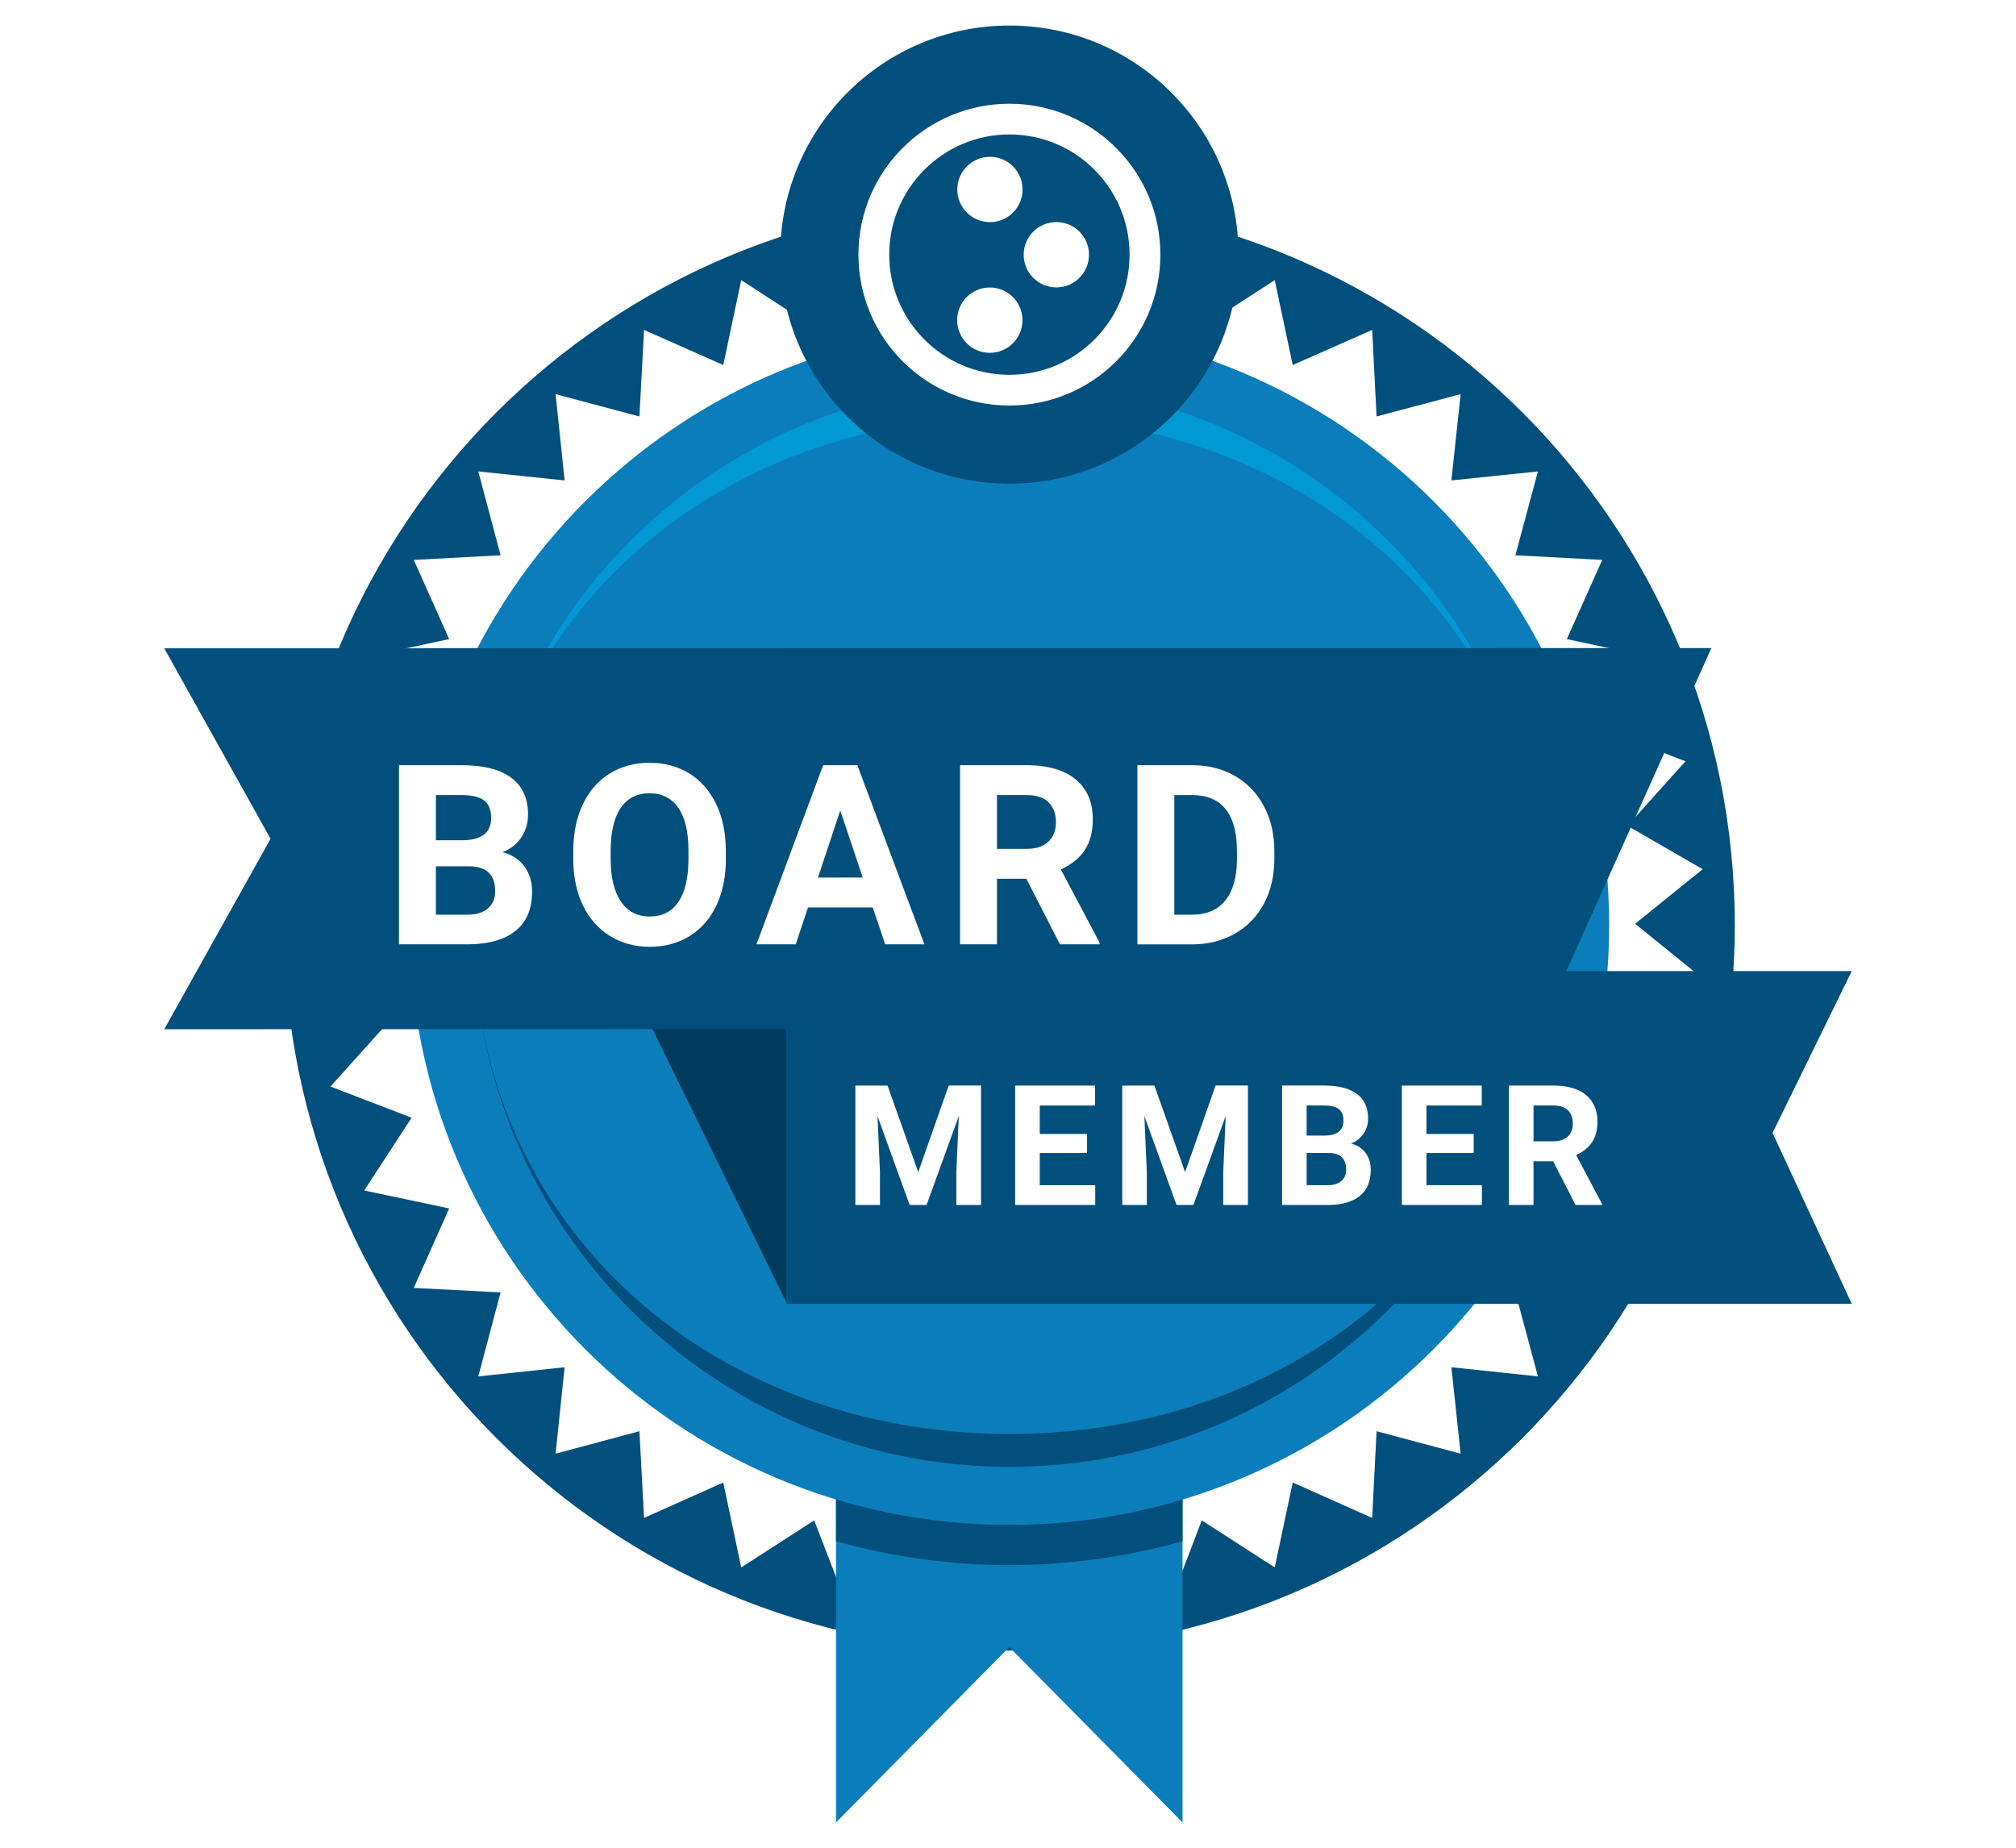
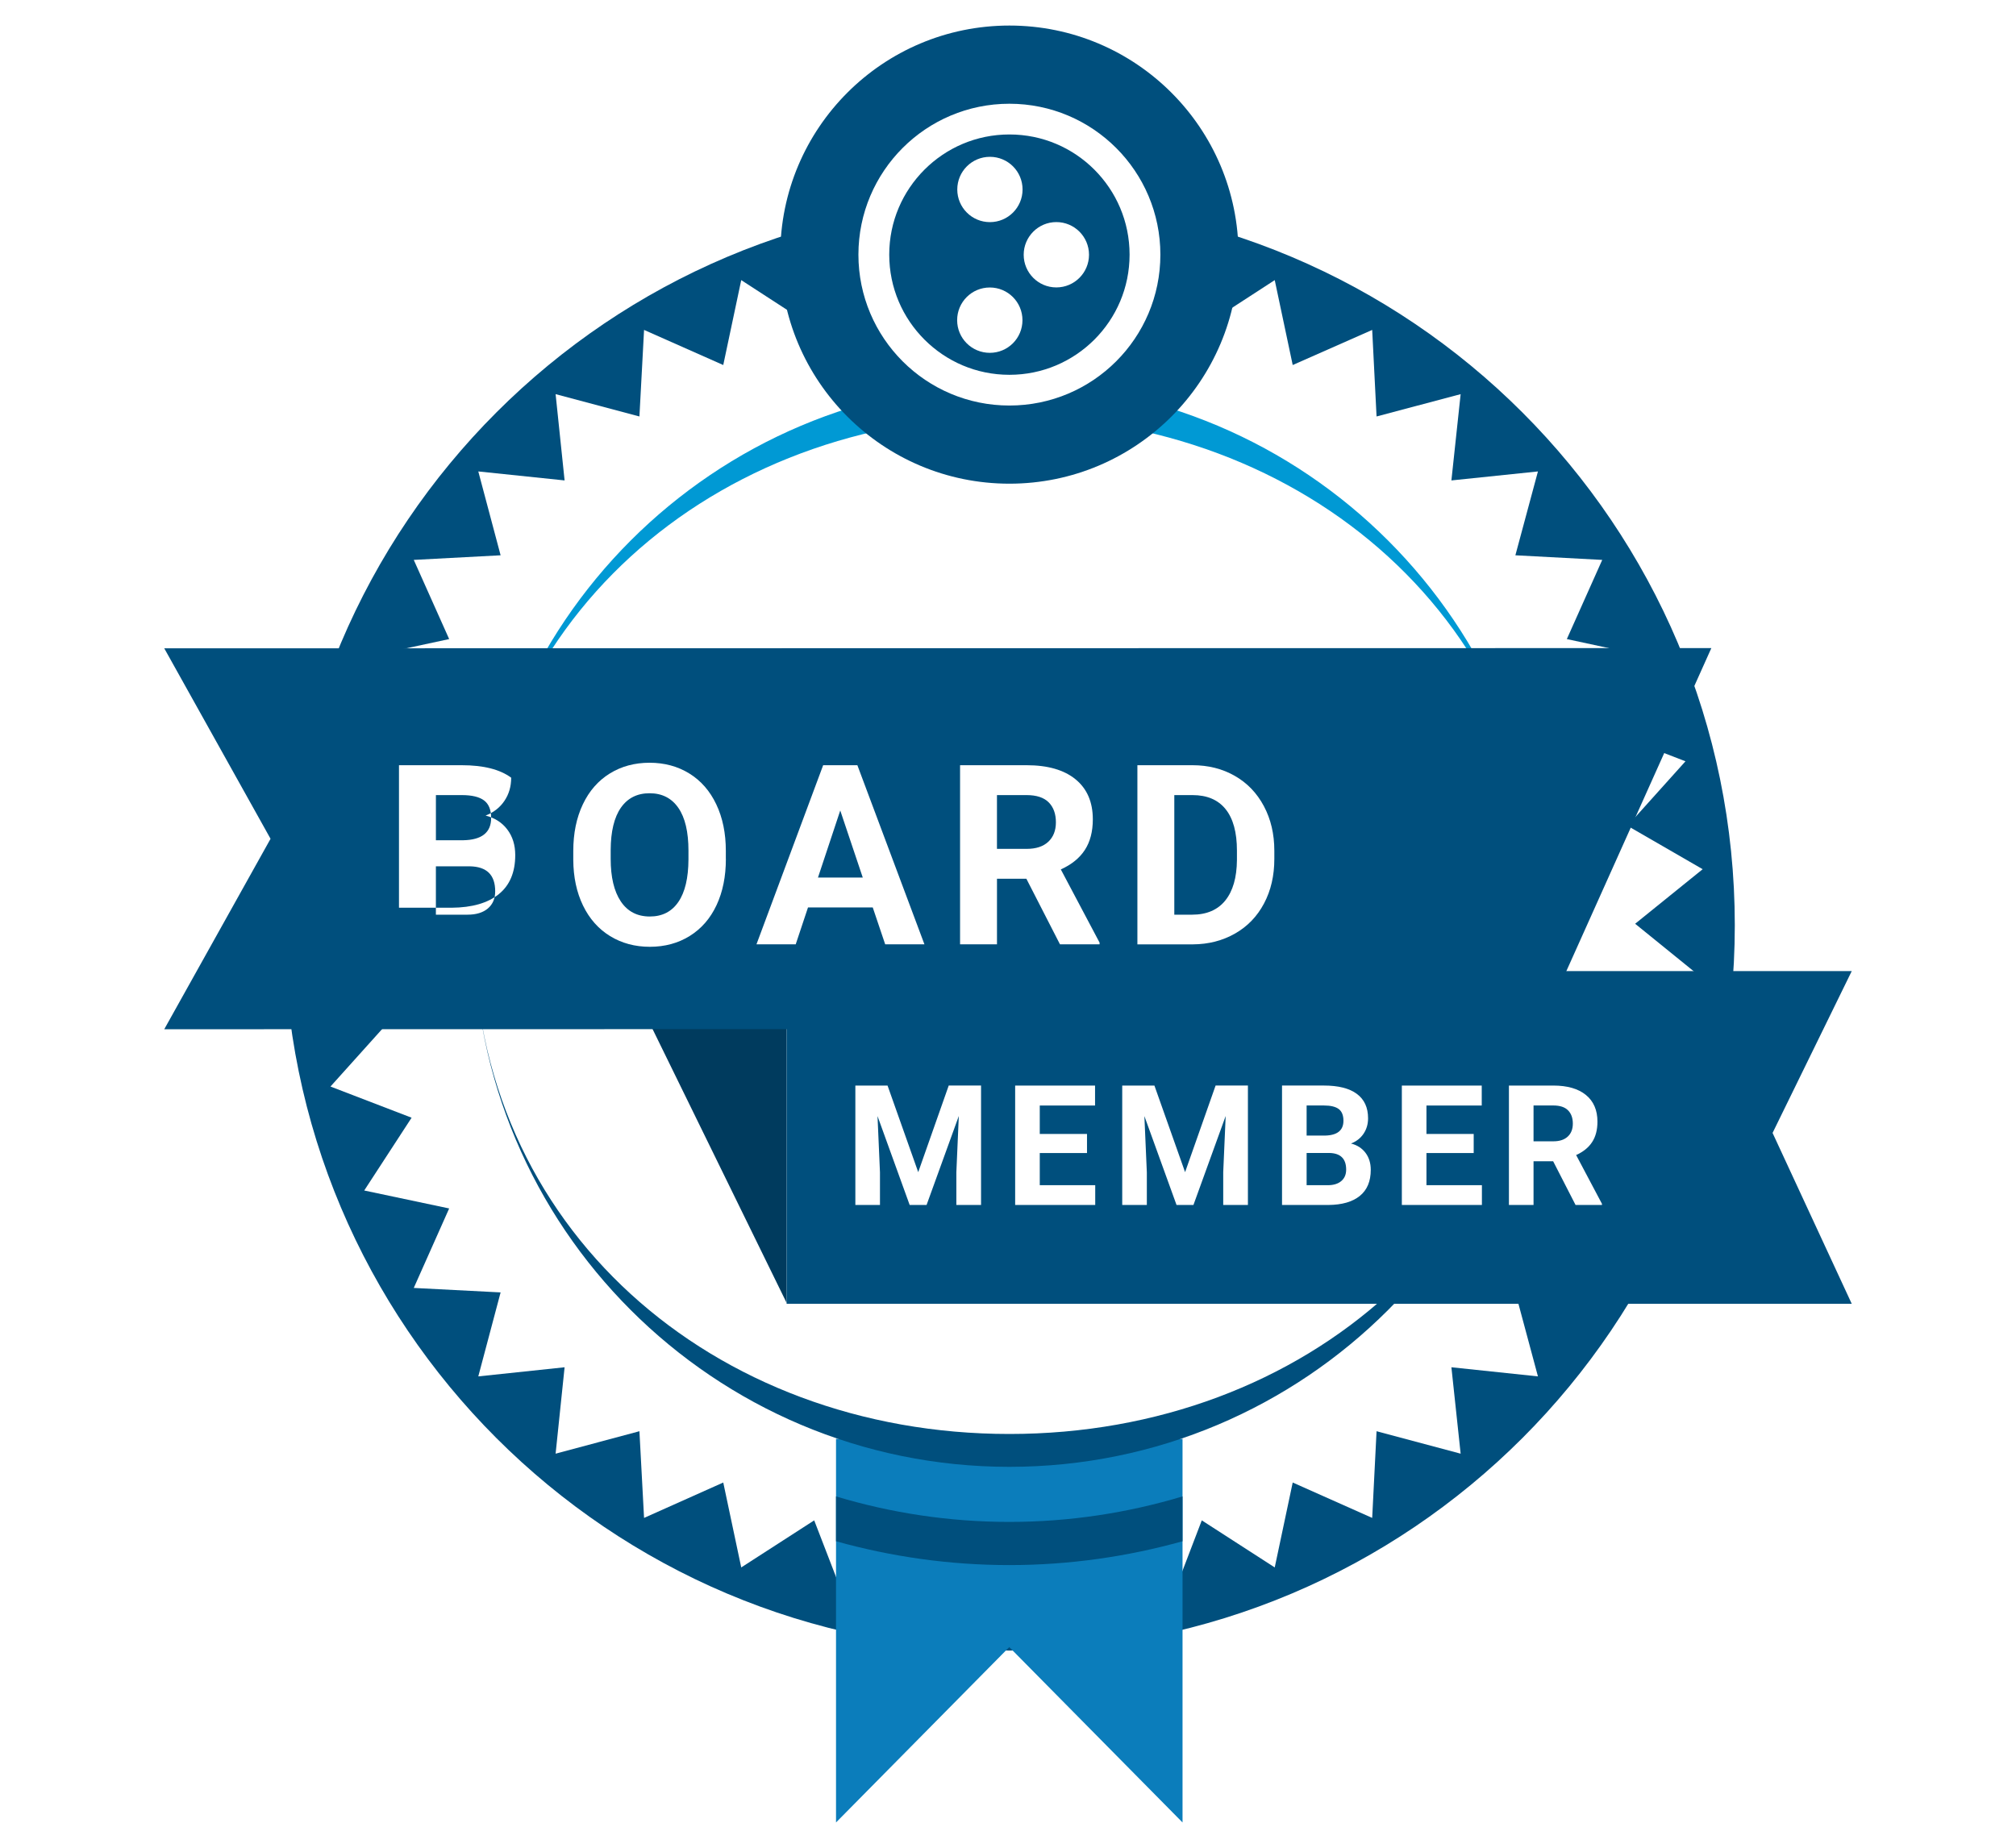
<svg xmlns="http://www.w3.org/2000/svg" version="1.1" id="Layer_1" x="0px" y="0px" width="120px" height="110px" viewBox="0 0 120 110" style="enable-background:new 0 0 120 110;" xml:space="preserve">
  <g>
    <polygon style="fill:#FFFFFF;" points="0,0 0,110 120,110 120,0 0,0  " />
    <path style="fill:#004F7D;" d="M103.262,55.081c0-23.846-19.332-43.178-43.179-43.178c-23.848,0-43.18,19.332-43.18,43.178   c0,23.849,19.332,43.181,43.18,43.181C83.93,98.262,103.262,78.93,103.262,55.081L103.262,55.081z" />
    <polygon style="fill:#FFFFFF;" points="60,92.324 63.256,96.353 65.849,91.872 69.688,95.339 71.535,90.511 75.877,93.313    76.947,88.258 81.678,90.365 81.938,85.204 86.943,86.541 86.393,81.397 91.544,81.94 90.201,76.94 95.371,76.674 93.264,71.942    98.316,70.873 95.5,66.54 100.326,64.684 96.875,60.843 101.349,58.253 97.33,54.994 101.349,51.746 96.875,49.162 100.326,45.322    95.5,43.458 98.316,39.133 93.264,38.046 95.371,33.332 90.201,33.058 91.544,28.066 86.393,28.601 86.943,23.465 81.938,24.793    81.678,19.641 76.947,21.731 75.877,16.676 71.535,19.496 69.688,14.667 65.849,18.118 63.256,13.647 60,17.664 56.742,13.647    54.167,18.118 50.327,14.667 48.464,19.496 44.121,16.676 43.051,21.731 38.337,19.641 38.061,24.793 33.072,23.465 33.607,28.601    28.47,28.066 29.798,33.058 24.629,33.332 26.736,38.046 21.68,39.133 24.5,43.458 19.671,45.322 23.123,49.162 18.651,51.746    22.67,54.994 18.651,58.253 23.123,60.843 19.671,64.684 24.5,66.54 21.68,70.873 26.736,71.942 24.629,76.674 29.798,76.94    28.47,81.94 33.607,81.397 33.072,86.541 38.061,85.204 38.337,90.365 43.051,88.258 44.121,93.313 48.464,90.511 50.327,95.339    54.167,91.872 56.742,96.353 60,92.324  " />
    <polygon style="fill:#0B7DBB;" points="70.389,108.496 60.076,98.055 49.763,108.496 49.763,85.656 70.389,85.656 70.389,108.496     " />
    <path style="fill:#004F7D;" d="M60.076,90.603c-3.586,0-7.047-0.535-10.313-1.518v2.67c3.283,0.916,6.738,1.418,10.313,1.418   c3.574,0,7.03-0.502,10.312-1.418v-2.67C67.123,90.067,63.662,90.603,60.076,90.603L60.076,90.603z" />
-     <path style="fill:#0B7DBB;" d="M95.783,55.083c0-19.717-15.984-35.7-35.701-35.7c-19.715,0-35.7,15.982-35.7,35.7   c0,19.717,15.984,35.699,35.7,35.699C79.799,90.782,95.783,74.8,95.783,55.083L95.783,55.083z" />
    <path style="fill:#0099D4;" d="M60.084,22.842c-17.61,0.002-31.881,14.273-31.885,31.887c-0.002-17.668,14.275-29.934,31.885-29.93   c17.607-0.004,31.885,12.262,31.883,29.928C91.963,37.118,77.691,22.846,60.084,22.842L60.084,22.842z" />
    <path style="fill:#004F7D;" d="M60.082,87.325c17.609-0.002,31.881-14.273,31.885-31.887c0.002,17.668-14.275,29.934-31.885,29.93   C42.474,85.372,28.197,73.106,28.199,55.44C28.203,73.05,42.474,87.321,60.082,87.325L60.082,87.325z" />
    <path style="fill:#004F7D;" d="M73.721,15.16c0,7.531-6.107,13.635-13.637,13.635c-7.533,0-13.639-6.104-13.639-13.635   c0-7.533,6.105-13.639,13.639-13.639C67.613,1.521,73.721,7.627,73.721,15.16L73.721,15.16z" />
    <path style="fill:#FFFFFF;" d="M58.924,9.336c1.075,0,1.943,0.869,1.943,1.945c0,1.072-0.869,1.943-1.943,1.943   c-1.074,0-1.943-0.871-1.943-1.943C56.981,10.205,57.85,9.336,58.924,9.336L58.924,9.336z" />
    <path style="fill:#FFFFFF;" d="M64.822,15.166c0,1.072-0.871,1.945-1.945,1.945s-1.943-0.873-1.943-1.945   c0-1.074,0.873-1.945,1.943-1.945C63.951,13.221,64.822,14.092,64.822,15.166L64.822,15.166z" />
    <path style="fill:#FFFFFF;" d="M58.918,17.115c1.074,0,1.943,0.871,1.943,1.947c0,1.074-0.869,1.943-1.943,1.943   c-1.076,0-1.945-0.869-1.945-1.943C56.973,17.986,57.842,17.115,58.918,17.115L58.918,17.115z" />
    <path style="fill:#FFFFFF;" d="M60.084,6.176c-4.962,0-8.984,4.021-8.988,8.984c0.004,4.963,4.025,8.982,8.988,8.982   c4.961,0,8.986-4.02,8.986-8.982S65.045,6.176,60.084,6.176L60.084,6.176z M65.143,20.217c-1.299,1.297-3.082,2.096-5.059,2.096   c-1.98,0-3.759-0.799-5.057-2.096c-1.296-1.297-2.096-3.08-2.096-5.057c0-1.98,0.799-3.76,2.096-5.059   c1.297-1.297,3.08-2.096,5.057-2.096c1.979,0,3.762,0.799,5.059,2.096c1.295,1.299,2.094,3.078,2.094,5.059   C67.236,17.137,66.438,18.92,65.143,20.217L65.143,20.217z" />
    <polygon style="fill:#003B5E;" points="38.593,60.752 46.822,60.752 46.822,77.562 38.593,60.752  " />
    <polygon style="fill:#004F7D;" points="91.688,61.26 9.777,61.273 16.104,49.935 9.777,38.596 101.866,38.582 91.688,61.26  " />
    <polygon style="fill:#004F7D;" points="110.223,77.618 46.822,77.618 46.822,57.812 110.223,57.812 105.51,67.446 110.223,77.618     " />
    <g>
-       <path style="fill:#FFFFFF;" d="M23.749,56.219V45.555h3.735c1.294,0,2.275,0.248,2.944,0.743c0.669,0.496,1.003,1.222,1.003,2.179    c0,0.522-0.134,0.983-0.403,1.38c-0.269,0.398-0.642,0.69-1.121,0.875c0.547,0.137,0.978,0.413,1.292,0.828    c0.315,0.415,0.473,0.923,0.473,1.523c0,1.025-0.327,1.802-0.981,2.329s-1.587,0.796-2.798,0.806H23.749z M25.946,50.022h1.626    c1.108-0.02,1.663-0.461,1.663-1.326c0-0.483-0.141-0.832-0.421-1.043c-0.281-0.213-0.724-0.319-1.329-0.319h-1.538V50.022z     M25.946,51.575v2.878h1.882c0.518,0,0.921-0.123,1.212-0.37c0.29-0.247,0.436-0.587,0.436-1.022c0-0.977-0.505-1.472-1.516-1.487    H25.946z" />
+       <path style="fill:#FFFFFF;" d="M23.749,56.219V45.555h3.735c1.294,0,2.275,0.248,2.944,0.743c0,0.522-0.134,0.983-0.403,1.38c-0.269,0.398-0.642,0.69-1.121,0.875c0.547,0.137,0.978,0.413,1.292,0.828    c0.315,0.415,0.473,0.923,0.473,1.523c0,1.025-0.327,1.802-0.981,2.329s-1.587,0.796-2.798,0.806H23.749z M25.946,50.022h1.626    c1.108-0.02,1.663-0.461,1.663-1.326c0-0.483-0.141-0.832-0.421-1.043c-0.281-0.213-0.724-0.319-1.329-0.319h-1.538V50.022z     M25.946,51.575v2.878h1.882c0.518,0,0.921-0.123,1.212-0.37c0.29-0.247,0.436-0.587,0.436-1.022c0-0.977-0.505-1.472-1.516-1.487    H25.946z" />
      <path style="fill:#FFFFFF;" d="M43.207,51.128c0,1.05-0.186,1.97-0.557,2.761s-0.902,1.401-1.593,1.831    c-0.691,0.43-1.483,0.645-2.377,0.645c-0.884,0-1.672-0.213-2.366-0.637c-0.693-0.426-1.23-1.032-1.611-1.82    s-0.574-1.696-0.579-2.721V50.66c0-1.05,0.189-1.974,0.567-2.772c0.378-0.799,0.913-1.411,1.604-1.839    c0.69-0.427,1.48-0.641,2.369-0.641s1.678,0.214,2.369,0.641c0.691,0.428,1.226,1.04,1.604,1.839    c0.378,0.798,0.567,1.72,0.567,2.765V51.128z M40.98,50.645c0-1.118-0.2-1.968-0.601-2.549s-0.972-0.872-1.714-0.872    c-0.737,0-1.306,0.287-1.707,0.86c-0.4,0.574-0.603,1.415-0.608,2.523v0.52c0,1.089,0.2,1.934,0.601,2.534    s0.977,0.901,1.729,0.901c0.737,0,1.304-0.289,1.699-0.868c0.396-0.578,0.596-1.422,0.601-2.53V50.645z" />
      <path style="fill:#FFFFFF;" d="M51.949,54.021h-3.853l-0.732,2.197h-2.336l3.97-10.664h2.036l3.992,10.664h-2.336L51.949,54.021z     M48.689,52.242h2.666l-1.34-3.992L48.689,52.242z" />
      <path style="fill:#FFFFFF;" d="M61.094,52.315h-1.75v3.904h-2.197V45.555h3.961c1.26,0,2.232,0.281,2.916,0.842    s1.025,1.355,1.025,2.38c0,0.728-0.158,1.334-0.473,1.82s-0.793,0.873-1.432,1.161l2.307,4.358v0.103h-2.357L61.094,52.315z     M59.343,50.535h1.772c0.553,0,0.979-0.14,1.281-0.421s0.455-0.668,0.455-1.161c0-0.503-0.143-0.898-0.428-1.187    c-0.287-0.288-0.725-0.432-1.316-0.432h-1.764V50.535z" />
    </g>
    <g>
      <path style="fill:#FFFFFF;" d="M67.702,56.219V45.555h3.281c0.938,0,1.776,0.211,2.516,0.634c0.74,0.422,1.317,1.023,1.732,1.802    s0.622,1.664,0.622,2.655v0.491c0,0.991-0.203,1.873-0.611,2.644c-0.407,0.771-0.982,1.37-1.725,1.794s-1.58,0.64-2.512,0.645    H67.702z M69.899,47.334v7.119h1.062c0.859,0,1.517-0.281,1.971-0.842s0.686-1.365,0.695-2.41v-0.564    c0-1.084-0.225-1.905-0.674-2.465c-0.449-0.559-1.105-0.838-1.97-0.838H69.899z" />
    </g>
    <g>
      <path style="fill:#FFFFFF;" d="M52.83,64.625l1.826,5.156l1.816-5.156h1.924v7.109h-1.47v-1.943l0.146-3.354l-1.919,5.298h-1.006    l-1.914-5.293l0.146,3.35v1.943h-1.465v-7.109H52.83z" />
      <path style="fill:#FFFFFF;" d="M64.703,68.644h-2.812v1.914h3.301v1.177h-4.766v-7.109h4.756v1.187h-3.291v1.694h2.812V68.644z" />
      <path style="fill:#FFFFFF;" d="M68.715,64.625l1.826,5.156l1.816-5.156h1.924v7.109h-1.47v-1.943l0.146-3.354l-1.919,5.298h-1.006    l-1.914-5.293l0.146,3.35v1.943h-1.465v-7.109H68.715z" />
      <path style="fill:#FFFFFF;" d="M76.311,71.734v-7.109h2.49c0.862,0,1.517,0.165,1.963,0.496c0.446,0.33,0.669,0.814,0.669,1.452    c0,0.349-0.09,0.655-0.269,0.921c-0.179,0.265-0.428,0.459-0.747,0.583c0.364,0.091,0.651,0.275,0.862,0.552    c0.209,0.276,0.314,0.615,0.314,1.016c0,0.684-0.218,1.201-0.654,1.553s-1.058,0.53-1.865,0.537H76.311z M77.775,67.604h1.084    c0.739-0.013,1.108-0.308,1.108-0.884c0-0.322-0.094-0.554-0.28-0.696c-0.188-0.141-0.483-0.212-0.887-0.212h-1.025V67.604z     M77.775,68.639v1.919h1.255c0.345,0,0.614-0.082,0.808-0.247c0.194-0.164,0.291-0.391,0.291-0.681    c0-0.651-0.337-0.981-1.011-0.991H77.775z" />
      <path style="fill:#FFFFFF;" d="M87.72,68.644h-2.812v1.914h3.301v1.177h-4.766v-7.109h4.756v1.187h-3.291v1.694h2.812V68.644z" />
      <path style="fill:#FFFFFF;" d="M92.449,69.132h-1.167v2.603h-1.465v-7.109h2.642c0.84,0,1.487,0.188,1.943,0.562    s0.684,0.903,0.684,1.587c0,0.485-0.104,0.89-0.315,1.213c-0.209,0.324-0.527,0.582-0.954,0.774l1.538,2.905v0.068h-1.572    L92.449,69.132z M91.282,67.945h1.182c0.368,0,0.652-0.094,0.854-0.281c0.202-0.187,0.303-0.444,0.303-0.773    c0-0.335-0.095-0.599-0.286-0.791c-0.189-0.192-0.482-0.288-0.876-0.288h-1.177V67.945z" />
    </g>
  </g>
</svg>